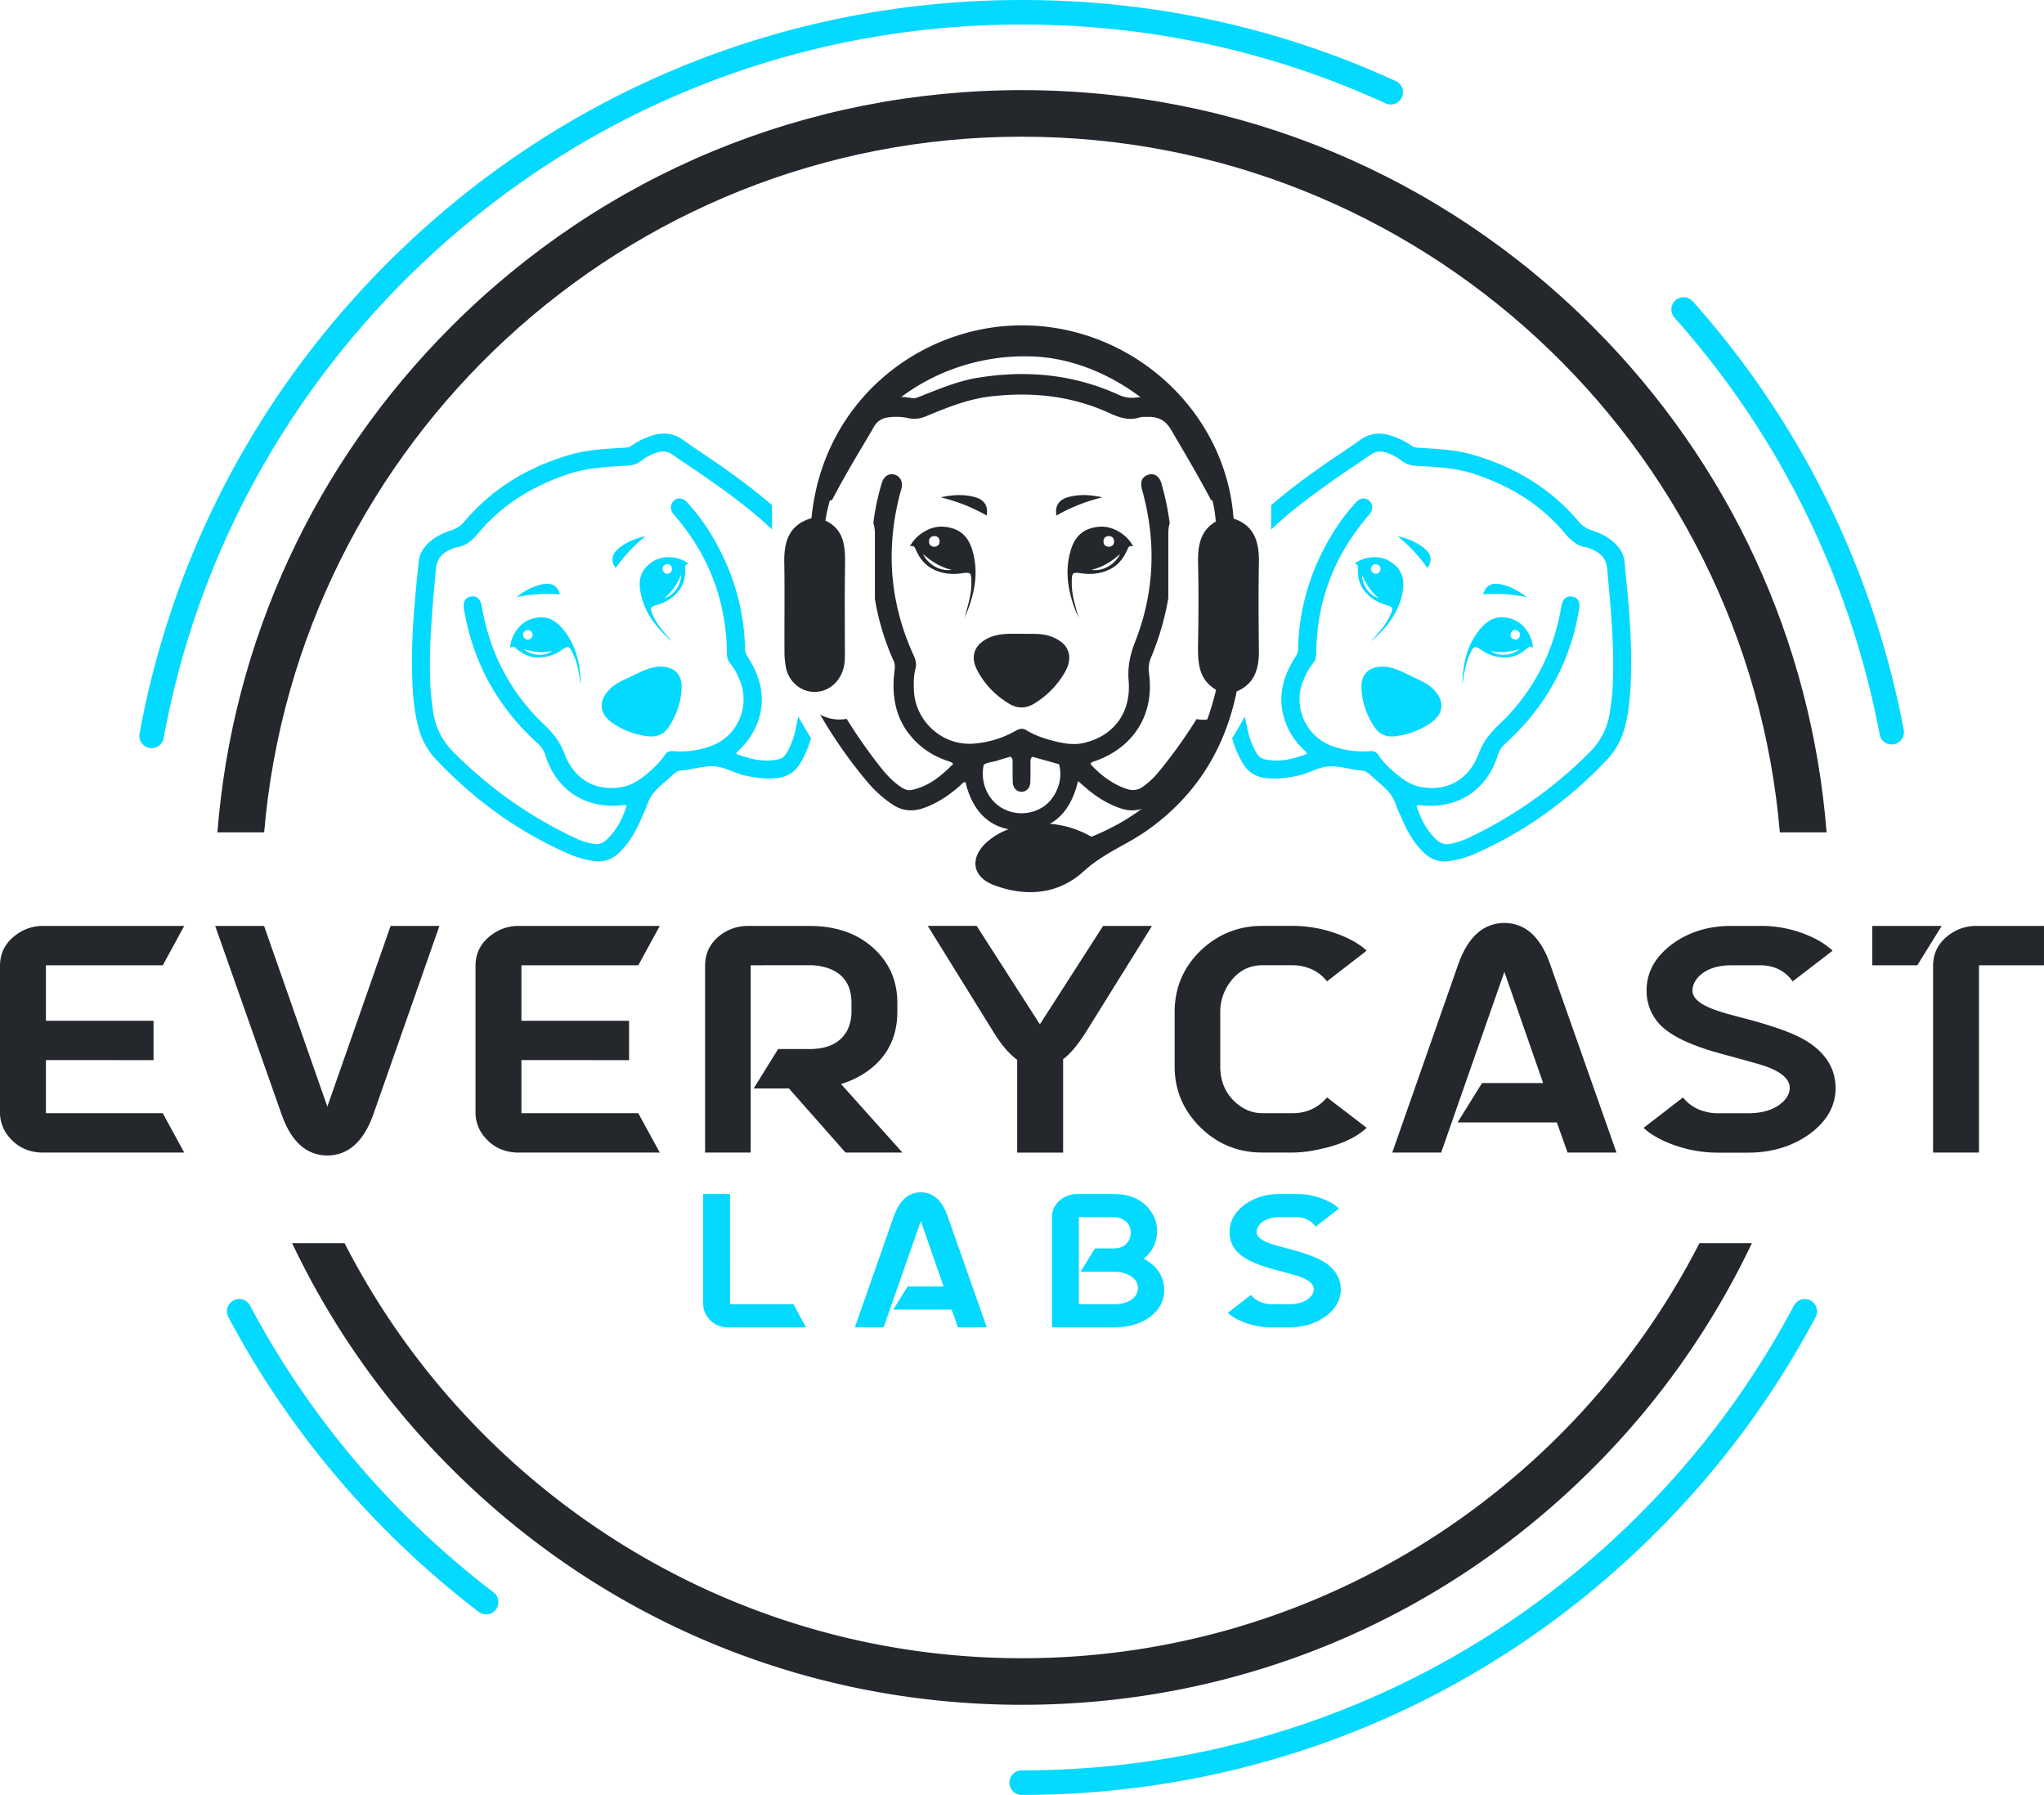
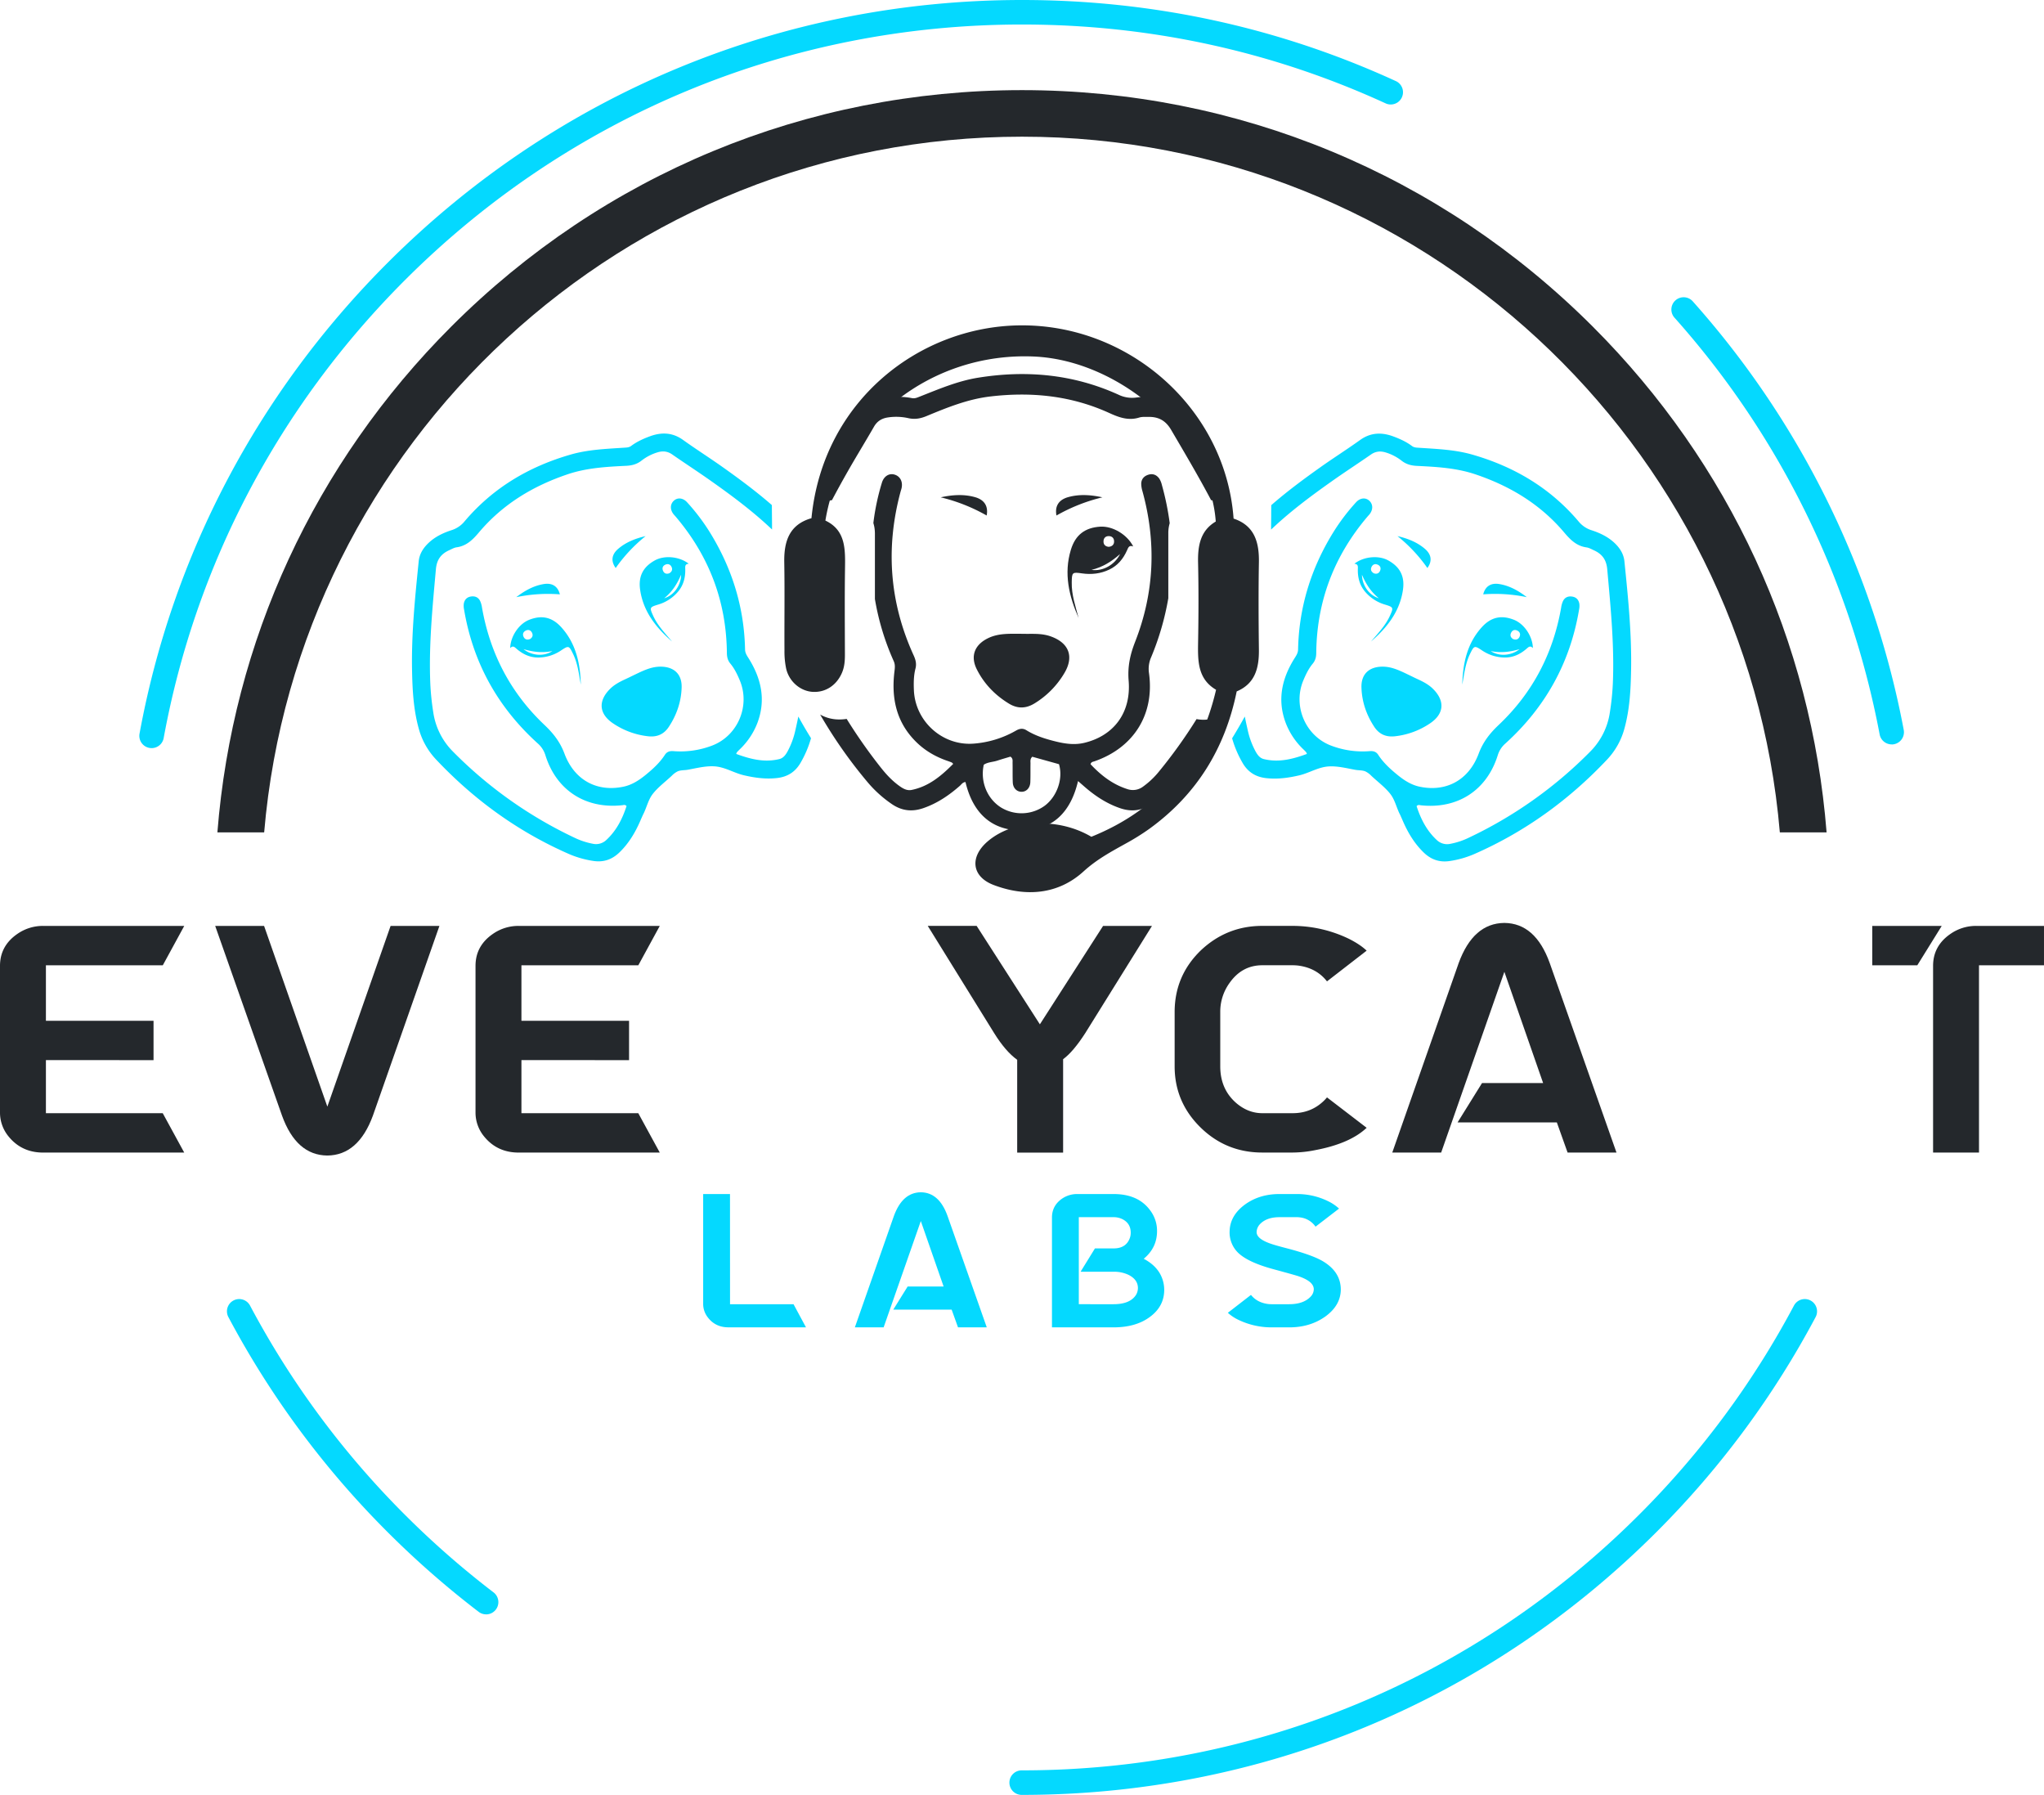
<svg xmlns="http://www.w3.org/2000/svg" viewBox="0 0 2386.25 2095">
  <g>
    <g>
      <g>
        <path d="M1193.13,2095a14.32,14.32,0,1,1,0-28.63c272.15,0,528-106,720.45-298.42a1022.84,1022.84,0,0,0,180.76-244.07,14.31,14.31,0,1,1,25.29,13.41,1051.22,1051.22,0,0,1-185.81,250.9C1736,1986,1472.92,2095,1193.13,2095" style="fill: #04d9ff" />
        <path d="M2208.42,868.87a14.31,14.31,0,0,1-14.05-11.67,1012.88,1012.88,0,0,0-239.19-486.06,14.31,14.31,0,1,1,21.38-19,1041.35,1041.35,0,0,1,245.94,499.8,14.33,14.33,0,0,1-14.08,17" style="fill: #04d9ff" />
        <path d="M177,873.21a14.59,14.59,0,0,1-2.61-.25,14.3,14.3,0,0,1-11.49-16.66C201.14,648,301.25,458,452.43,306.81,650.28,109,913.33,0,1193.12,0,1346,0,1493,31.93,1630.12,94.9a14.32,14.32,0,0,1-11.95,26c-133.31-61.24-276.32-92.29-425.05-92.29-272.15,0-528,106-720.45,298.42-147,147.06-244.43,331.86-281.58,534.42A14.33,14.33,0,0,1,177,873.21" style="fill: #04d9ff" />
        <path d="M567.49,1884.27a14.21,14.21,0,0,1-8.68-2.94,1064.51,1064.51,0,0,1-106.38-93.14,1051.15,1051.15,0,0,1-185.81-250.9,14.31,14.31,0,0,1,25.29-13.41A1022.5,1022.5,0,0,0,472.67,1768a1038.63,1038.63,0,0,0,103.52,90.64,14.31,14.31,0,0,1-8.7,25.68" style="fill: #04d9ff" />
      </g>
      <g>
-         <path d="M1984,1451c-147.19,287.36-446.45,484.48-790.88,484.48S549.43,1738.34,402.24,1451H341a943.09,943.09,0,0,0,185.8,262.85c178,178,414.62,276,666.33,276s488.34-98,666.32-276A943.09,943.09,0,0,0,2045.25,1451Z" style="fill: #24282c" />
        <path d="M1193.13,159.54c464,0,846.05,357.79,884.72,812h54.59c-17.68-223.06-113-430.38-273-590.34-178-178-414.62-276-666.32-276s-488.35,98-666.33,276c-159.95,160-255.31,367.28-273,590.34H308.4C347.07,517.33,729.09,159.54,1193.13,159.54Z" style="fill: #24282c" />
      </g>
    </g>
    <g>
      <path d="M53.6,1237.35v62H190l25.07,45.94H50.46q-25.41,0-40.72-19.14A43.77,43.77,0,0,1,0,1298.61V1127.36q0-23.31,20.18-37.24a52,52,0,0,1,30.28-9.4H215.11l-25.07,46H53.6v64.74H179.25v45.94Z" style="fill: #24282c" />
      <path d="M382.16,1291.65,456,1080.72H513l-77.63,221.37q-17,46.31-53.25,46.65-36.21-.36-52.9-46.65l-78-221.37h57.08Z" style="fill: #24282c" />
      <path d="M608.74,1237.35v62H745.18l25.07,45.94H605.61q-25.41,0-40.72-19.14a43.72,43.72,0,0,1-9.75-27.5V1127.36q0-23.31,20.19-37.24a52,52,0,0,1,30.28-9.4H770.25l-25.07,46H608.74v64.74H734.39v45.94Z" style="fill: #24282c" />
-       <path d="M876.39,1126.67v218.58H823.14V1127.36q0-23.65,20.19-37.59a52.83,52.83,0,0,1,29.93-9h72q48.38,0,77.62,28.89,24.71,24.72,24.72,60.92v10.08q0,45.26-35.86,70.32a105,105,0,0,1-29.93,14.27l71.7,80H987.08L921,1270.42H879.87l28.54-46h36.9q32.72,0,44.21-22.62a48.41,48.41,0,0,0,4.52-21.24v-10.08q0-31.33-28.2-40.73a64.47,64.47,0,0,0-20.53-3.13Z" style="fill: #24282c" />
      <path d="M1214,1195.59l73.79-114.87h57.08l-78,125.31q-13.92,21.59-25.75,30.28v109h-53.61V1237q-13.58-9.75-26.8-31l-77.62-125.31h57.08Z" style="fill: #24282c" />
      <path d="M1424.58,1181.32v63.34q0,27.15,19.49,43.51,13.58,11.14,29.58,11.14h35.51q21.57,0,36.54-14.62a44.31,44.31,0,0,0,3.48-3.83l46.3,35.5q-19.51,18.47-60.22,26.11a136.89,136.89,0,0,1-26.1,2.78h-35.51q-43.15,0-73.44-30.62-28.89-29.25-28.89-70v-63.34q0-42.46,30.63-72.06,30.29-28.53,71.7-28.54h35.51a151.5,151.5,0,0,1,65.43,15q13.23,6.61,20.89,13.92l-46.3,35.85Q1537,1129.8,1515.42,1127q-3.48-.35-6.26-.35h-35.51q-24,0-38.63,21.23a57.08,57.08,0,0,0-10.44,33.42" style="fill: #24282c" />
      <path d="M1817.53,1310.1H1701.62l28.55-45.94h71.35l-45.25-129.83-73.79,210.93H1625.4L1703,1123.88q17-46.29,53.25-46.64,36.2.36,52.9,46.64l78,221.38h-57.08Z" style="fill: #24282c" />
-       <path d="M1922.28,1156.25q0-32,29.94-54.29,28.88-21.23,68.92-21.24h35.5a139.89,139.89,0,0,1,62.65,15,90.32,90.32,0,0,1,20.19,13.92l-46.64,35.85q-11.49-16-31.33-18.44a34.79,34.79,0,0,0-4.87-.35h-35.5q-26.12,0-39.34,14.62-5.91,7.31-5.92,15,0,13.57,28.9,23.32,9,3.14,30.63,8.71,52.2,13.58,73.09,26.45,34.11,20.88,34.46,55,0,31.68-30.63,54-30.28,21.58-71.71,21.58h-35.5a151.43,151.43,0,0,1-65.43-15q-13.23-6.61-20.89-13.93l46-35.5q12.16,15.32,34.11,18.1c2.31.23,4.41.35,6.26.35h35.5q28.2,0,42.47-15,6.27-6.94,6.27-14.62,0-15.32-28.89-25.41-4.18-1.72-50.47-14.27-53.25-14.26-72.4-34.46a56.24,56.24,0,0,1-15.32-39.33" style="fill: #24282c" />
      <path d="M2266.86,1080.72l-28.54,46h-52.56v-46Zm43.51,264.53h-53.61V1127.36q0-23.31,20.2-37.24a52,52,0,0,1,30.28-9.4h79v46h-75.88Z" style="fill: #24282c" />
      <path d="M852.27,1522.27H926.4l14.54,27H850.43q-15.16,0-24-11.47a25.53,25.53,0,0,1-5.53-16V1393.68h31.33Z" style="fill: #04d9ff" />
      <path d="M1111,1528.62h-68.18l16.79-27h42L1075,1425.21l-43.41,124.09H998l45.66-130.24q10-27.22,31.33-27.43,21.3.19,31.13,27.43L1152,1549.3h-33.57Z" style="fill: #04d9ff" />
      <path d="M1335.2,1469.23q19.86,10.44,23.35,29.49a38.75,38.75,0,0,1,.61,6.75q0,19.26-16.58,31.54-16.38,12.29-42.59,12.29h-71.88V1421.11q0-13.92,11.88-22.11a31,31,0,0,1,17.61-5.32H1300q28.66,0,42.59,18.83a39.46,39.46,0,0,1,8.19,24.37q0,18.64-14.13,31.12a9.22,9.22,0,0,1-1.44,1.23m-56.92-12.08H1300q13.71,0,18.42-10.65a18.31,18.31,0,0,0,1.64-7.57q0-10.86-9.42-15.77a22.65,22.65,0,0,0-10.64-2.46h-40.55v101.57H1300q19.24,0,26.21-10.85a15.77,15.77,0,0,0,2.25-8q0-9.83-10.85-15.35a39,39,0,0,0-17.61-3.69h-38.5Z" style="fill: #04d9ff" />
      <path d="M1435.49,1438.11q0-18.84,17.61-31.95,17-12.48,40.54-12.48h20.88a82.17,82.17,0,0,1,36.86,8.8,52.76,52.76,0,0,1,11.88,8.19l-27.44,21.09a25.55,25.55,0,0,0-18.43-10.85,19.69,19.69,0,0,0-2.87-.21h-20.88q-15.36,0-23.14,8.61a13.89,13.89,0,0,0-3.48,8.8q0,8,17,13.72,5.31,1.83,18,5.11,30.72,8,43,15.57,20.07,12.29,20.28,32.35,0,18.65-18,31.74-17.82,12.7-42.18,12.7h-20.89a89,89,0,0,1-38.5-8.81,50.34,50.34,0,0,1-12.29-8.19l27-20.89q7.17,9,20.07,10.65a36.32,36.32,0,0,0,3.68.21h20.89q16.59,0,25-8.81a12.69,12.69,0,0,0,3.68-8.6q0-9-17-14.94-2.46-1-29.69-8.4-31.33-8.4-42.6-20.27a33.15,33.15,0,0,1-9-23.14" style="fill: #04d9ff" />
    </g>
    <g>
      <g>
        <g>
          <path d="M1340.61,486.6c11.8-.19,20.16,4.13,26.6,15.1,15.93,27.18,32,54.25,46.69,82.1a36.22,36.22,0,0,1,8,2.11,282.8,282.8,0,0,0-4.64-45.79c-11-19.36-22.48-38.46-34-57.54-5-8.3-12.73-13.18-21.79-16.21-11.54-3.87-23.5-3.85-35.21-2.33a36.17,36.17,0,0,1-20.51-3.36c-52.62-23.89-107.55-28.95-164.14-19.78-23.59,3.83-45.45,13.19-67.49,21.86-3.09,1.21-6,2.65-9.57,1.92-9.14-1.86-18.44-1.72-27.65-.92-16.24,1.41-29.32,7.95-37.68,23-10,18-21,35.38-31.13,53.27a290.85,290.85,0,0,0-4.66,45.79,39.42,39.42,0,0,1,7.84-2.05q8.13-15.39,16.73-30.55c10.49-18.58,21.72-36.75,32.37-55.25,3.79-6.57,9.33-9.8,16.56-10.78a64.7,64.7,0,0,1,23.35.85c7.59,1.75,14.25.56,21.33-2.37,24.09-10,48.17-19.79,74.5-22.9,48.13-5.68,94.67-.92,139.07,19.36,11.21,5.12,22.25,9.14,34.79,5.23C1333.29,486.32,1337.05,486.65,1340.61,486.6Z" style="fill: #24282c" />
          <path d="M1404.9,840.1a45.85,45.85,0,0,1-8-.77,578.82,578.82,0,0,1-44.52,62,95.43,95.43,0,0,1-17.58,16.54A19.75,19.75,0,0,1,1316,921c-17.24-5.51-30.81-16.19-42.85-29,.81-2.83,2.92-2.83,4.61-3.42,46.06-16,70.32-55,63.6-103.08a33.64,33.64,0,0,1,2.58-18.49,318.4,318.4,0,0,0,20-68.79q0-38.07,0-76.14a40.34,40.34,0,0,1,1.63-11.44,318.65,318.65,0,0,0-9.19-44.77,23.72,23.72,0,0,0-2.94-7.17c-3-4.25-7.24-6.18-12.39-4.73s-8.68,5-8.73,10.73a31,31,0,0,0,1.34,8.35c16.47,59.55,14.11,118.35-8.38,175.85-5.88,15-9,28.93-7.66,45.56,3.11,37.57-17.51,64.43-51.91,72.61-11.14,2.64-22.2,1.1-33.07-1.59-12-2.95-23.75-6.57-34.38-13.15-4-2.5-7.92-2-12,.35a117.1,117.1,0,0,1-49.88,15.3c-36.19,2.62-67.85-26-69.45-62.24-.37-8.57-.31-17.14,1.84-25.44,1.43-5.51.19-10.17-2-15.05-28.38-62-33.11-125.88-15.35-191.57.37-1.37.87-2.71,1.16-4.1,1.59-7.61-1.85-13.89-8.55-15.71-6.21-1.69-12.15,2.05-14.43,9.44a270.35,270.35,0,0,0-10,47.2,41.87,41.87,0,0,1,1.06,4.18,45.88,45.88,0,0,1,.75,9.13v75.37a297,297,0,0,0,22,72.58c1.77,4,1.33,7.73.83,11.78-3.9,31.51,2.21,60,25.83,82.94,10.39,10.09,22.68,17.07,36.34,21.72,1.56.53,3.12,1.11,4.64,1.74.41.17.7.61,1.79,1.62-13.88,14-28.53,26.35-48.49,30.43-5.31,1.09-9.74-1.33-13.89-4.26-8.42-5.93-15.45-13.37-21.78-21.37a608.26,608.26,0,0,1-40.25-57.27,51.42,51.42,0,0,1-8.18.66,45.06,45.06,0,0,1-22.78-5.73,549.23,549.23,0,0,0,55.31,78.84,140.29,140.29,0,0,0,28.44,25.69c11.45,7.81,23.39,9.25,36.51,4.77,16.27-5.55,30.06-14.92,42.83-26.1,1.89-1.66,3.25-4.16,6.58-4.44,8.21,34.6,28.9,56.55,65.58,56.54s57.44-21.86,65.82-57.67c2.82,2.46,4.59,4,6.34,5.53,12.72,11.24,26.55,20.58,42.81,26.14,13.11,4.48,25.08,3.06,36.51-4.77a128.74,128.74,0,0,0,24.58-21.5,521.15,521.15,0,0,0,59-82.78,38.4,38.4,0,0,1-11,4.38A53.35,53.35,0,0,1,1404.9,840.1ZM1219.49,940.57a46,46,0,0,1-50.92,1.89c-16.2-10.24-24.37-30.29-20.08-49.85,4.64-3.15,10.57-3.06,15.89-4.82,5.14-1.7,10.36-3.17,15.22-4.64,3.21,2.09,2.47,4.93,2.52,7.41.15,7.59-.09,15.19.25,22.76.28,6.42,4.54,10.72,10,10.86,5.7.14,10.18-4.34,10.47-11.12.31-7.33.08-14.69.21-22,0-2.51-.65-5.28,2.11-7.79l31.14,8.68C1241.39,908.85,1234,929.81,1219.49,940.57Z" style="fill: #24282c" />
          <path d="M1178,821.33c9.9,6,19.65,5.79,29.51-.17a102.51,102.51,0,0,0,34.77-35c12-19.68,5.78-35.94-16-43.5-11.1-3.84-22.5-2.54-31.34-2.88-15.72,0-29-1-41.53,5.16-15.71,7.68-20.86,21-12.94,36.53C1149,798.34,1161.81,811.5,1178,821.33Z" style="fill: #24282c" />
-           <path d="M1135,641.63c-5.29-17.38-16.5-25.77-34.21-26.91-14.44-.93-31.48,9-38.55,23.09,5-1.91,5.89,1.55,7.24,4.58,4.35,9.81,10.83,17.73,20.7,22.43,10.14,4.82,20.82,6,31.88,4.43,11.41-1.66,11.77-1.24,12,10.62.24,14.39-4.42,27.72-8,41.41C1137.21,695.79,1143.47,669.44,1135,641.63Zm-44-15.89c3.74.06,5.91,2.5,5.9,6.26s-2.27,5.8-6,6.22c-3.79-.28-6.26-2.23-6.38-6C1084.42,628.17,1086.91,625.67,1091,625.74Zm-13.48,20.92c10.23,8.89,20,15.17,33.41,18.51C1097.68,667.11,1083.79,659.31,1077.51,646.66Z" style="fill: #24282c" />
          <path d="M1138.21,580.26c-13.26-3.7-26.65-2.69-40,.22a204.72,204.72,0,0,1,53.66,21.22C1153.94,590.86,1149.27,583.34,1138.21,580.26Z" style="fill: #24282c" />
          <path d="M1263.14,669.25c11.06,1.6,21.75.39,31.88-4.43,9.87-4.7,16.35-12.62,20.71-22.44,1.34-3,2.28-6.48,7.24-4.57-7.08-14-24.12-24-38.56-23.09-17.7,1.14-28.92,9.53-34.21,26.91-8.48,27.81-2.22,54.16,9,79.65-3.62-13.69-8.29-27-8-41.41C1251.37,668,1251.73,667.6,1263.14,669.25Zm31.06-43.51c4.08-.06,6.57,2.43,6.44,6.52-.11,3.73-2.59,5.68-6.37,6-3.69-.42-6-2.41-6-6.22S1290.46,625.81,1294.2,625.74Zm13.48,20.91c-6.28,12.66-20.17,20.45-33.41,18.52C1287.68,661.84,1297.46,655.54,1307.68,646.65Z" style="fill: #24282c" />
          <path d="M1247,580.26c-11.06,3.08-15.73,10.6-13.63,21.44A204.86,204.86,0,0,1,1287,580.48C1273.63,577.57,1260.24,576.56,1247,580.26Z" style="fill: #24282c" />
        </g>
        <path d="M1274.09,976.69c78-31.52,126.11-88,145.6-171.59-21.28-12.45-21.34-33.15-21-54.49.55-31.13.69-62.29,0-93.42-.49-20,2.51-37.74,20.64-48.45-6.72-95.51-109.24-188-212.13-192.6-119.47-5.31-224.65,76.48-243.6,191.48,24.35,11.5,23.19,34.56,22.88,57.7-.45,33-.16,66.06-.09,99.09,0,7.15-.55,14.11-3.4,20.77-6.32,14.79-19.31,23.29-34.35,22.35-14.26-.89-27.31-11.9-30.82-27a96.23,96.23,0,0,1-2-21.05c-.2-34.44.37-68.9-.24-103.33-.43-24.54,6.08-44,31.75-51.3,13.5-137.61,126.22-223.52,242.58-225.07C1319.16,378,1430.94,478,1440.14,605.31c24.4,8.08,30,27.58,29.56,51.25-.58,34-.4,68,0,101.92.22,21.3-4.48,39.54-25.92,48.52-13.64,66.93-47,120.54-101.8,160.28a274,274,0,0,1-27.57,17.22c-17.33,9.64-34.06,18.6-49.49,32.68-29.63,27-67.53,30-104.9,15.78-25.76-9.79-28.13-32.68-7.06-50.81C1182.64,956.59,1235.21,953.72,1274.09,976.69Z" style="fill: #24282c" />
      </g>
      <g>
        <path d="M932,836.33q-1.59,7.88-3.39,15.73a94.23,94.23,0,0,1-9.35,25.3c-2.22,3.9-4.84,7.51-9.49,8.64-17.5,4.28-33.85,0-50.25-6a9.34,9.34,0,0,1,.82-2q1.47-1.62,3.05-3.14a84.39,84.39,0,0,0,20.85-31.08c10.23-27.26,4.36-52.33-10.65-76-1.93-3-3.7-5.89-3.78-9.73-1-49.18-15.09-94.5-40.81-136.27a236.91,236.91,0,0,0-26.88-35.54c-4.62-5.06-10.78-5.8-15.1-2.11-4.67,4-5.05,10.3-.91,15.79.76,1,1.67,1.88,2.48,2.84,39,45.8,59.32,98.67,60,158.92,0,4.75.82,8.94,4,12.8,4.86,5.82,8.14,12.65,11.07,19.64,12.39,29.55-2.1,64.4-32,76a103.55,103.55,0,0,1-45.64,6.6c-4.17-.32-7.47.74-9.75,4.25-6,9.27-14.06,16.6-22.51,23.49-7.68,6.25-15.94,11.66-25.84,13.75-30.59,6.45-57.21-7.25-68.9-38.46-5.17-13.81-13-23.74-23.31-33.52C596,808.68,572,762.57,562.64,708.76a27.13,27.13,0,0,0-2.07-7.19c-2.2-4.56-6.24-6.09-11-5.28s-7.37,3.94-8.13,8.45a21.42,21.42,0,0,0,.36,6.85c10.44,62,39.38,113.92,85.91,156.07a29.69,29.69,0,0,1,9,13.8c12.77,41,46.88,63,89.74,58.4,1.57-.17,3.26-1,5,1-4.81,14.75-11.63,28.4-23.33,39.31a17.41,17.41,0,0,1-16.19,4.63,84.71,84.71,0,0,1-20.3-6.58,498.29,498.29,0,0,1-143-101.16,81.33,81.33,0,0,1-22.85-45.92A299.26,299.26,0,0,1,502.36,798c-1.9-44.76,2.55-89.2,6.54-133.69,1-11.2,6.05-17.8,15.56-22.11,2.86-1.29,5.74-3,8.77-3.4,11.51-1.61,18.81-9,25.84-17.3,27.83-33,63.24-54.34,103.86-68,22.22-7.45,45.18-8.68,68.2-9.81,6.76-.33,12.53-1.89,17.94-6.15a56.86,56.86,0,0,1,18.35-9.5c6.15-1.94,11.79-1.46,17.3,2.37,15.5,10.77,31.33,21,46.73,31.95,24.38,17.25,48.24,35.1,69.87,55.68q0-8-.11-16.09-.06-6.21-.1-12.43c-18.25-15.92-37.74-30.36-57.55-44.41-15.21-10.79-31-20.76-46.16-31.64-12.36-8.88-25.29-9.17-38.81-4.17-7.66,2.84-15.14,6.23-21.75,11.18-2.56,1.91-5.44,1.88-8.37,2.07-20.9,1.39-41.9,2.15-62.2,8-48.7,14-90.7,38.81-123.75,77.77a32,32,0,0,1-15.12,10.42c-9.93,3.2-19.51,7.71-27.27,15.15-6.1,5.84-10.43,12.66-11.3,21.18-4.31,42.35-8.6,84.7-7.78,127.35.44,22.63,1.61,45.22,7.62,67.27a84.78,84.78,0,0,0,20.13,36.5c44.52,47.27,96.1,84.67,155.7,110.73a114.19,114.19,0,0,0,27.77,7.91c12.1,1.94,22.19-1.44,31-10,10.9-10.58,18.42-23.26,24.35-37,.81-1.9,1.65-3.78,3-6.81,4.11-7.66,5.88-17,11.19-24,6.08-8,15.25-14.75,22.57-21.68a24.22,24.22,0,0,1,6.76-5c3.7-1.58,7.83-1.18,11.72-1.88,10-1.79,20.75-4.59,30.95-4,12.43.7,22.79,7.66,34.57,10.42,12.76,3,25.63,4.73,38.73,3.25,12.17-1.37,21.18-7,27.38-17.59a124.07,124.07,0,0,0,12.33-28.9Q939.05,849.15,932,836.33Z" style="fill: #04d9ff" />
        <path d="M716.12,844.59a90.71,90.71,0,0,0,41,14.84c10.13,1,18-2.47,23.65-11,9.24-14,14.51-29.32,15-46,.46-15.4-8.68-24.09-24.13-24.31-12.31-.18-22.59,5.62-35.15,11.56-6.94,3.6-16.54,6.86-24,14.12C697.93,818.05,699.08,833.39,716.12,844.59Z" style="fill: #04d9ff" />
        <path d="M804.06,658c-11-8.57-28.35-10.1-39.54-3.91-13.72,7.59-19.52,18.52-17.19,34.42C751.05,714,766,732.67,784.6,748.8c-8.06-9.57-16.82-18.46-22.06-30.06-4.32-9.56-4.18-10,5.56-13a48,48,0,0,0,23.81-15.57c6.12-7.48,8.31-16.26,8.09-25.75C799.93,661.48,799.37,658.36,804.06,658Zm-29.9,8.43c-1.43-3-.62-5.77,2.35-7.23,3.23-1.59,6.17-.54,7.61,2.78,1.31,3,.07,5.52-2.85,7.17C778.17,670.24,775.6,669.51,774.16,666.46Zm1.3,31.82c9.46-7.74,14.9-16.45,19.71-27.42C794.94,683.35,786.77,694.82,775.46,698.28Z" style="fill: #04d9ff" />
        <path d="M753.68,625.76c-11.79,2.73-22.88,7-32.08,14.93-7.69,6.65-8.57,14.41-2.8,22.29A180.49,180.49,0,0,1,753.68,625.76Z" style="fill: #04d9ff" />
        <path d="M603.14,757.35c7.19,6.2,15.36,10.09,25,10.12A48,48,0,0,0,655.31,759c8.5-5.63,9-5.43,13.58,4,5.63,11.42,6.93,23.83,9.19,36.14-.63-24.61-5.57-48-22.84-67.07-10.8-11.9-22.92-14.37-37.51-8.6-11.89,4.71-21.75,19.11-22.1,33C598.87,753,600.92,755.44,603.14,757.35Zm41.74,2.57c-9.86,6.55-23.9,5.56-33.69-2.19C622.71,761,632.9,762.32,644.88,759.92Zm-30.81-24c3-1.37,5.67-.24,7.08,2.77s.37,5.5-2.42,7.22c-3.13,1.21-5.85.59-7.35-2.35C609.73,740.35,610.78,737.41,614.07,735.93Z" style="fill: #04d9ff" />
        <path d="M653.63,693.74c-2.41-9.46-9-13.7-19-12-12,2-22.32,7.9-31.92,15.28A181,181,0,0,1,653.63,693.74Z" style="fill: #04d9ff" />
      </g>
      <g>
        <path d="M1453.23,836.33q1.59,7.88,3.39,15.73a94.23,94.23,0,0,0,9.35,25.3c2.22,3.9,4.84,7.51,9.49,8.64,17.5,4.28,33.86,0,50.25-6a10.23,10.23,0,0,0-.81-2c-1-1.08-2-2.13-3.06-3.14A84.39,84.39,0,0,1,1501,843.79c-10.23-27.26-4.36-52.33,10.65-76,1.93-3,3.71-5.89,3.79-9.73,1-49.18,15.08-94.5,40.8-136.27a237.58,237.58,0,0,1,26.88-35.54c4.62-5.06,10.78-5.8,15.1-2.11,4.68,4,5,10.3.91,15.79-.76,1-1.67,1.88-2.48,2.84-39,45.8-59.32,98.67-60,158.92,0,4.75-.82,8.94-4,12.8-4.86,5.82-8.14,12.65-11.07,19.64-12.39,29.55,2.1,64.4,32,76a103.55,103.55,0,0,0,45.64,6.6c4.17-.32,7.48.74,9.75,4.25,6,9.27,14.06,16.6,22.52,23.49,7.67,6.25,15.93,11.66,25.84,13.75,30.58,6.45,57.2-7.25,68.89-38.46,5.17-13.81,13-23.74,23.32-33.52,39.68-37.48,63.76-83.59,73.07-137.4a27.13,27.13,0,0,1,2.07-7.19c2.21-4.56,6.24-6.09,11-5.28s7.37,3.94,8.13,8.45a21.14,21.14,0,0,1-.36,6.85c-10.43,62-39.38,113.92-85.91,156.07a29.69,29.69,0,0,0-9,13.8c-12.77,41-46.88,63-89.74,58.4-1.57-.17-3.25-1-5,1,4.8,14.75,11.62,28.4,23.32,39.31a17.42,17.42,0,0,0,16.19,4.63,84.42,84.42,0,0,0,20.3-6.58,498.29,498.29,0,0,0,143-101.16,81.27,81.27,0,0,0,22.85-45.92,299.26,299.26,0,0,0,3.42-33.12c1.91-44.76-2.55-89.2-6.53-133.69-1-11.2-6.06-17.8-15.57-22.11-2.86-1.29-5.74-3-8.77-3.4-11.5-1.61-18.81-9-25.83-17.3-27.84-33-63.25-54.34-103.87-68-22.22-7.45-45.18-8.68-68.2-9.81-6.76-.33-12.53-1.89-17.94-6.15a56.91,56.91,0,0,0-18.34-9.5c-6.16-1.94-11.8-1.46-17.31,2.37-15.5,10.77-31.33,21-46.73,31.95-24.37,17.25-48.24,35.1-69.87,55.68,0-5.36.06-10.73.12-16.09,0-4.14.06-8.29.09-12.43,18.25-15.92,37.74-30.36,57.55-44.41,15.21-10.79,31-20.76,46.16-31.64,12.37-8.88,25.29-9.17,38.81-4.17,7.66,2.84,15.14,6.23,21.75,11.18,2.56,1.91,5.44,1.88,8.37,2.07,20.9,1.39,41.9,2.15,62.2,8,48.7,14,90.7,38.81,123.76,77.77a32,32,0,0,0,15.11,10.42c9.94,3.2,19.51,7.71,27.28,15.15,6.09,5.84,10.42,12.66,11.29,21.18,4.32,42.35,8.6,84.7,7.78,127.35-.43,22.63-1.61,45.22-7.61,67.27a84.8,84.8,0,0,1-20.14,36.5c-44.52,47.27-96.1,84.67-155.7,110.73a114.06,114.06,0,0,1-27.77,7.91c-12.09,1.94-22.19-1.44-31-10-10.9-10.58-18.43-23.26-24.35-37-.82-1.9-1.66-3.78-3-6.81-4.11-7.66-5.88-17-11.19-24-6.08-8-15.25-14.75-22.57-21.68a24.22,24.22,0,0,0-6.76-5c-3.69-1.58-7.82-1.18-11.71-1.88-10-1.79-20.76-4.59-30.95-4-12.44.7-22.8,7.66-34.57,10.42-12.77,3-25.63,4.73-38.74,3.25-12.17-1.37-21.18-7-27.38-17.59a124.07,124.07,0,0,1-12.33-28.9Q1446.14,849.15,1453.23,836.33Z" style="fill: #04d9ff" />
        <path d="M1669.07,844.59a90.71,90.71,0,0,1-41,14.84c-10.13,1-18-2.47-23.65-11-9.24-14-14.5-29.32-15-46-.47-15.4,8.67-24.09,24.13-24.31,12.3-.18,22.58,5.62,35.14,11.56,6.94,3.6,16.54,6.86,24,14.12C1687.26,818.05,1686.11,833.39,1669.07,844.59Z" style="fill: #04d9ff" />
        <path d="M1585.2,664.41c-.23,9.49,2,18.27,8.08,25.75a48.09,48.09,0,0,0,23.81,15.57c9.75,3,9.88,3.45,5.56,13-5.24,11.6-14,20.49-22.06,30.06,18.61-16.13,33.55-34.83,37.27-60.26,2.33-15.9-3.47-26.83-17.19-34.42-11.19-6.19-28.58-4.66-39.53,3.91C1585.82,658.36,1585.27,661.48,1585.2,664.41Zm18.73,4.77c-2.93-1.65-4.17-4.14-2.86-7.17,1.44-3.32,4.38-4.37,7.61-2.78,3,1.46,3.78,4.23,2.36,7.23S1607,670.24,1603.93,669.18ZM1590,670.86c4.81,11,10.26,19.68,19.72,27.42C1598.42,694.82,1590.26,683.35,1590,670.86Z" style="fill: #04d9ff" />
        <path d="M1631.51,625.76c11.8,2.73,22.88,7,32.08,14.93,7.69,6.65,8.58,14.41,2.8,22.29A180.49,180.49,0,0,0,1631.51,625.76Z" style="fill: #04d9ff" />
        <path d="M1789.56,756.43c-.35-13.9-10.21-28.3-22.1-33-14.59-5.77-26.71-3.3-37.51,8.6-17.27,19-22.21,42.46-22.84,67.07,2.27-12.31,3.57-24.72,9.19-36.14,4.63-9.4,5.08-9.6,13.58-4a48,48,0,0,0,27.15,8.49c9.67,0,17.83-3.92,25-10.12C1784.27,755.44,1786.32,753,1789.56,756.43Zm-15.56,1.3c-9.79,7.75-23.83,8.74-33.69,2.19C1752.29,762.32,1762.48,761,1774,757.73Zm-.19-14.16c-1.5,2.94-4.21,3.56-7.35,2.35-2.78-1.72-3.85-4.17-2.42-7.22s4.08-4.14,7.09-2.77C1774.41,737.41,1775.46,740.35,1773.81,743.57Z" style="fill: #04d9ff" />
        <path d="M1731.56,693.74c2.41-9.46,9-13.7,19-12,12,2,22.31,7.9,31.92,15.28A181.07,181.07,0,0,0,1731.56,693.74Z" style="fill: #04d9ff" />
      </g>
    </g>
  </g>
</svg>